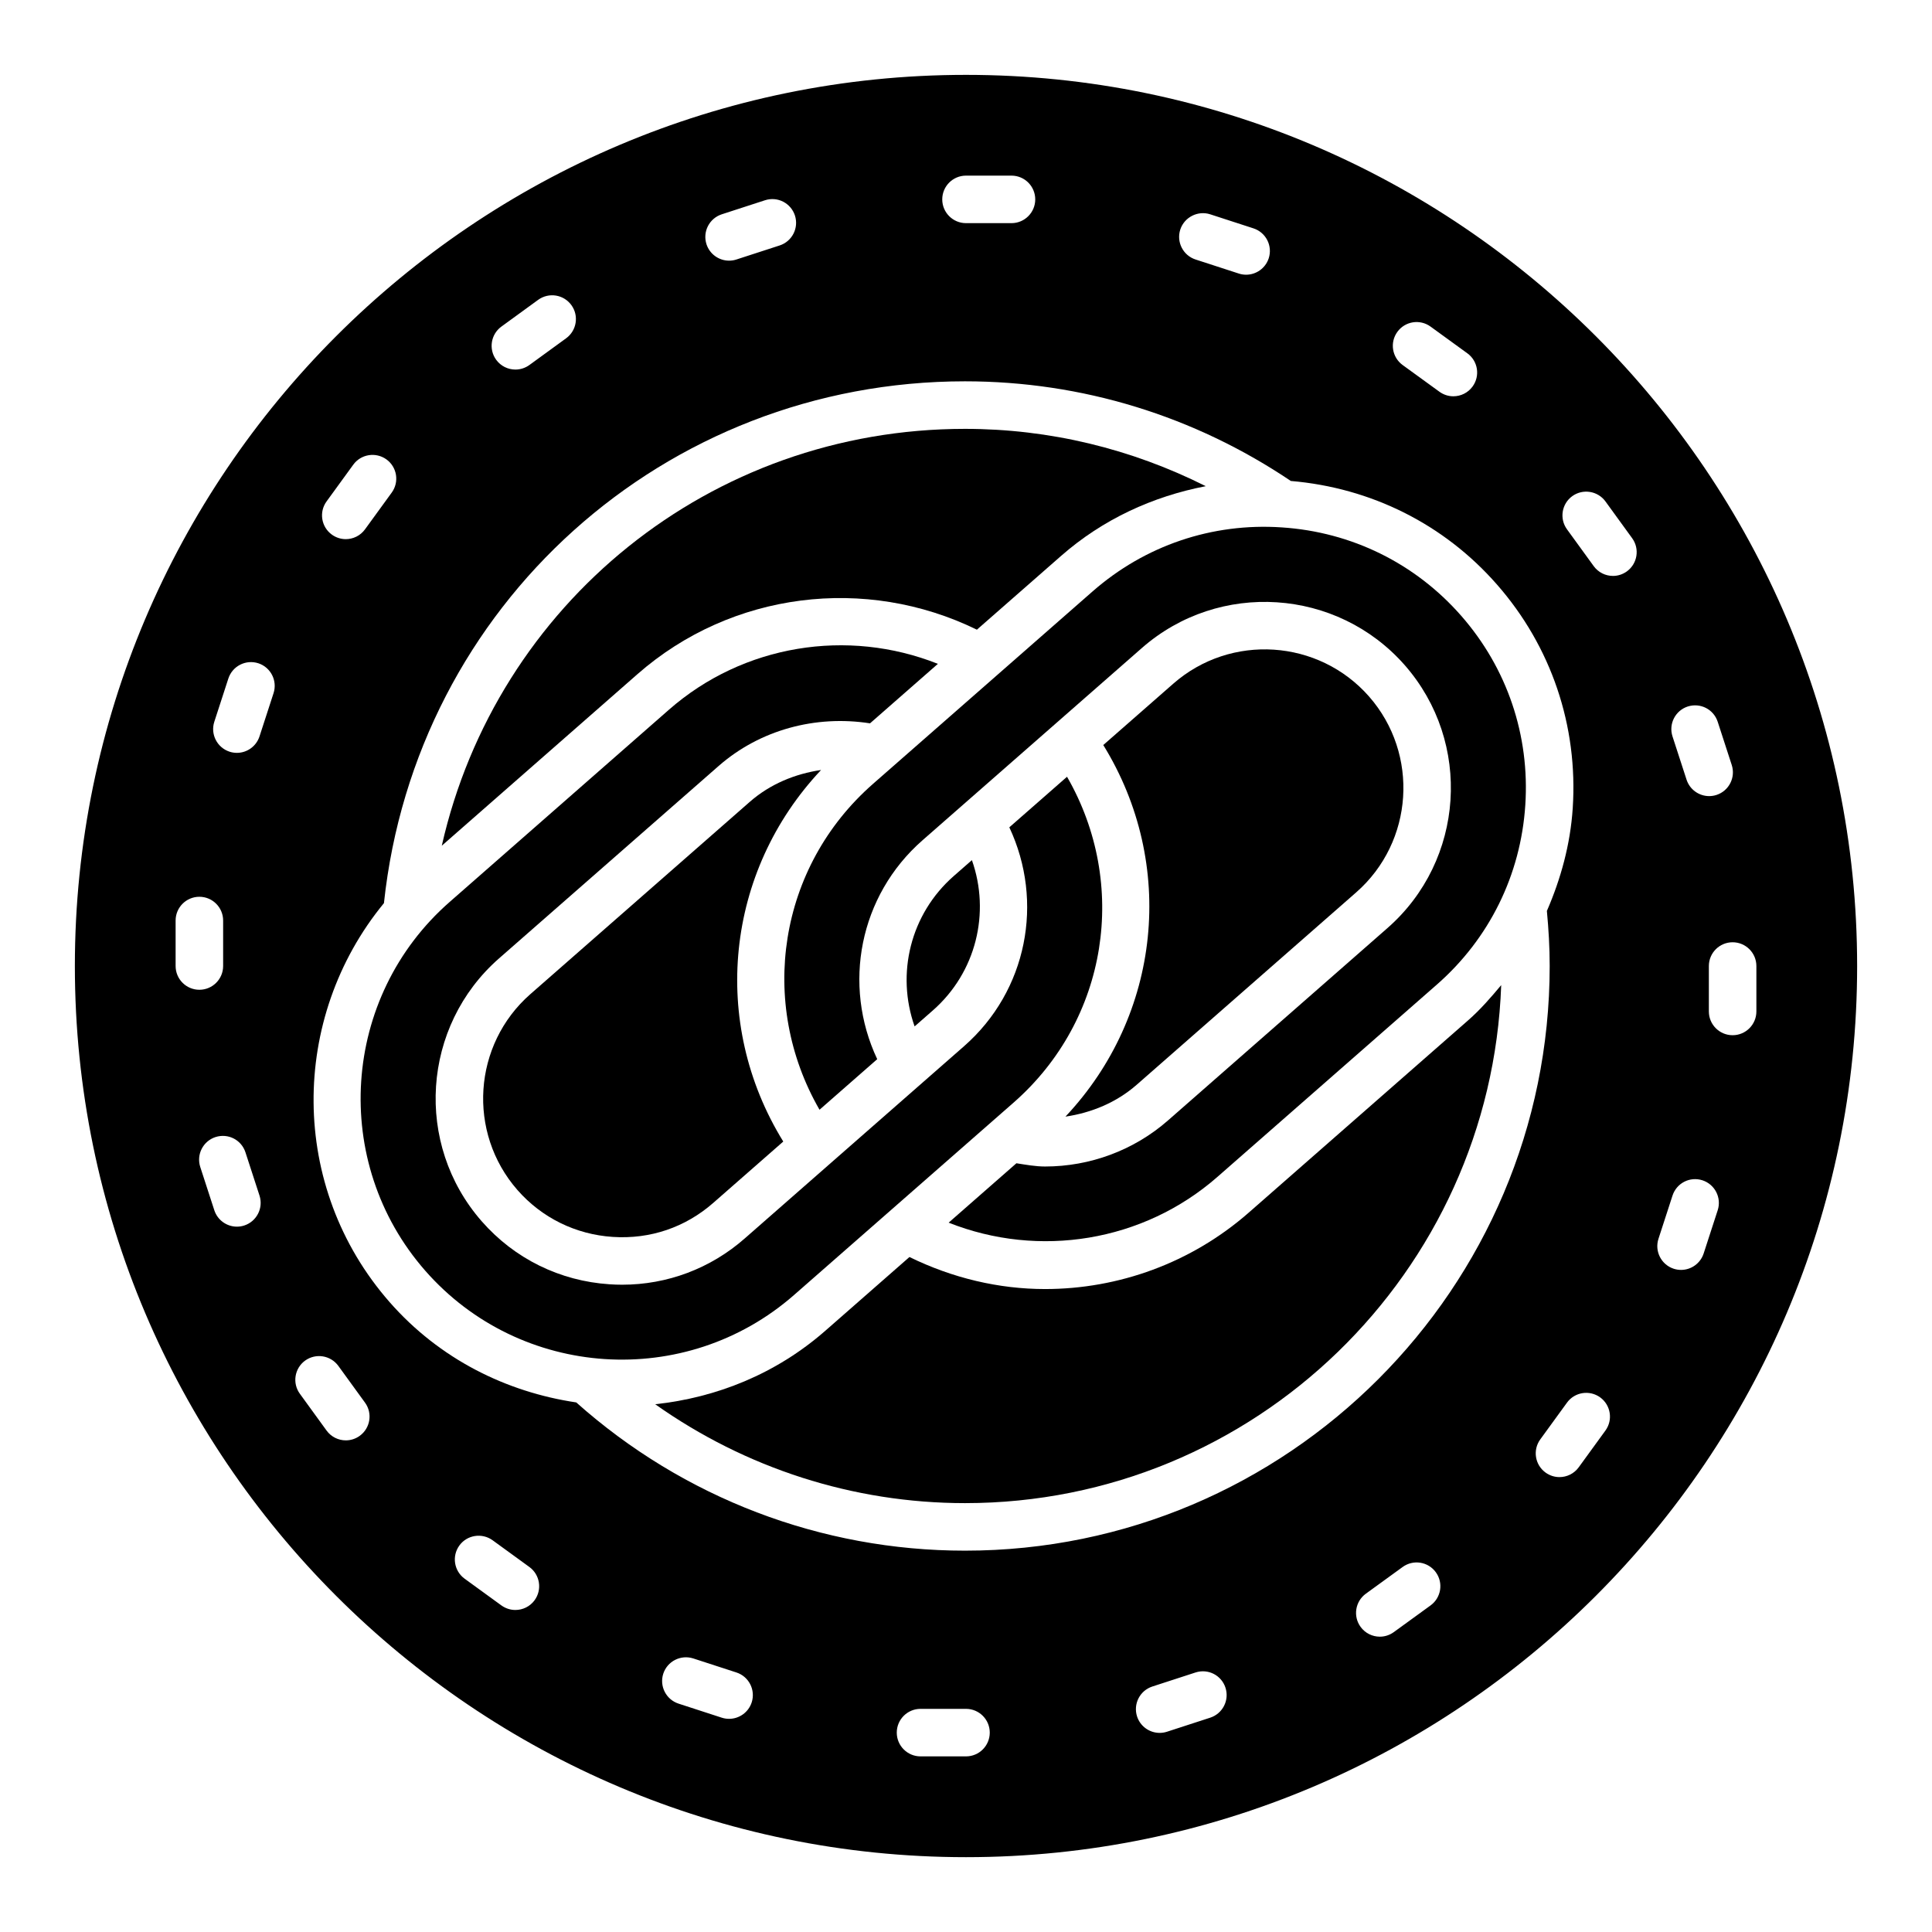
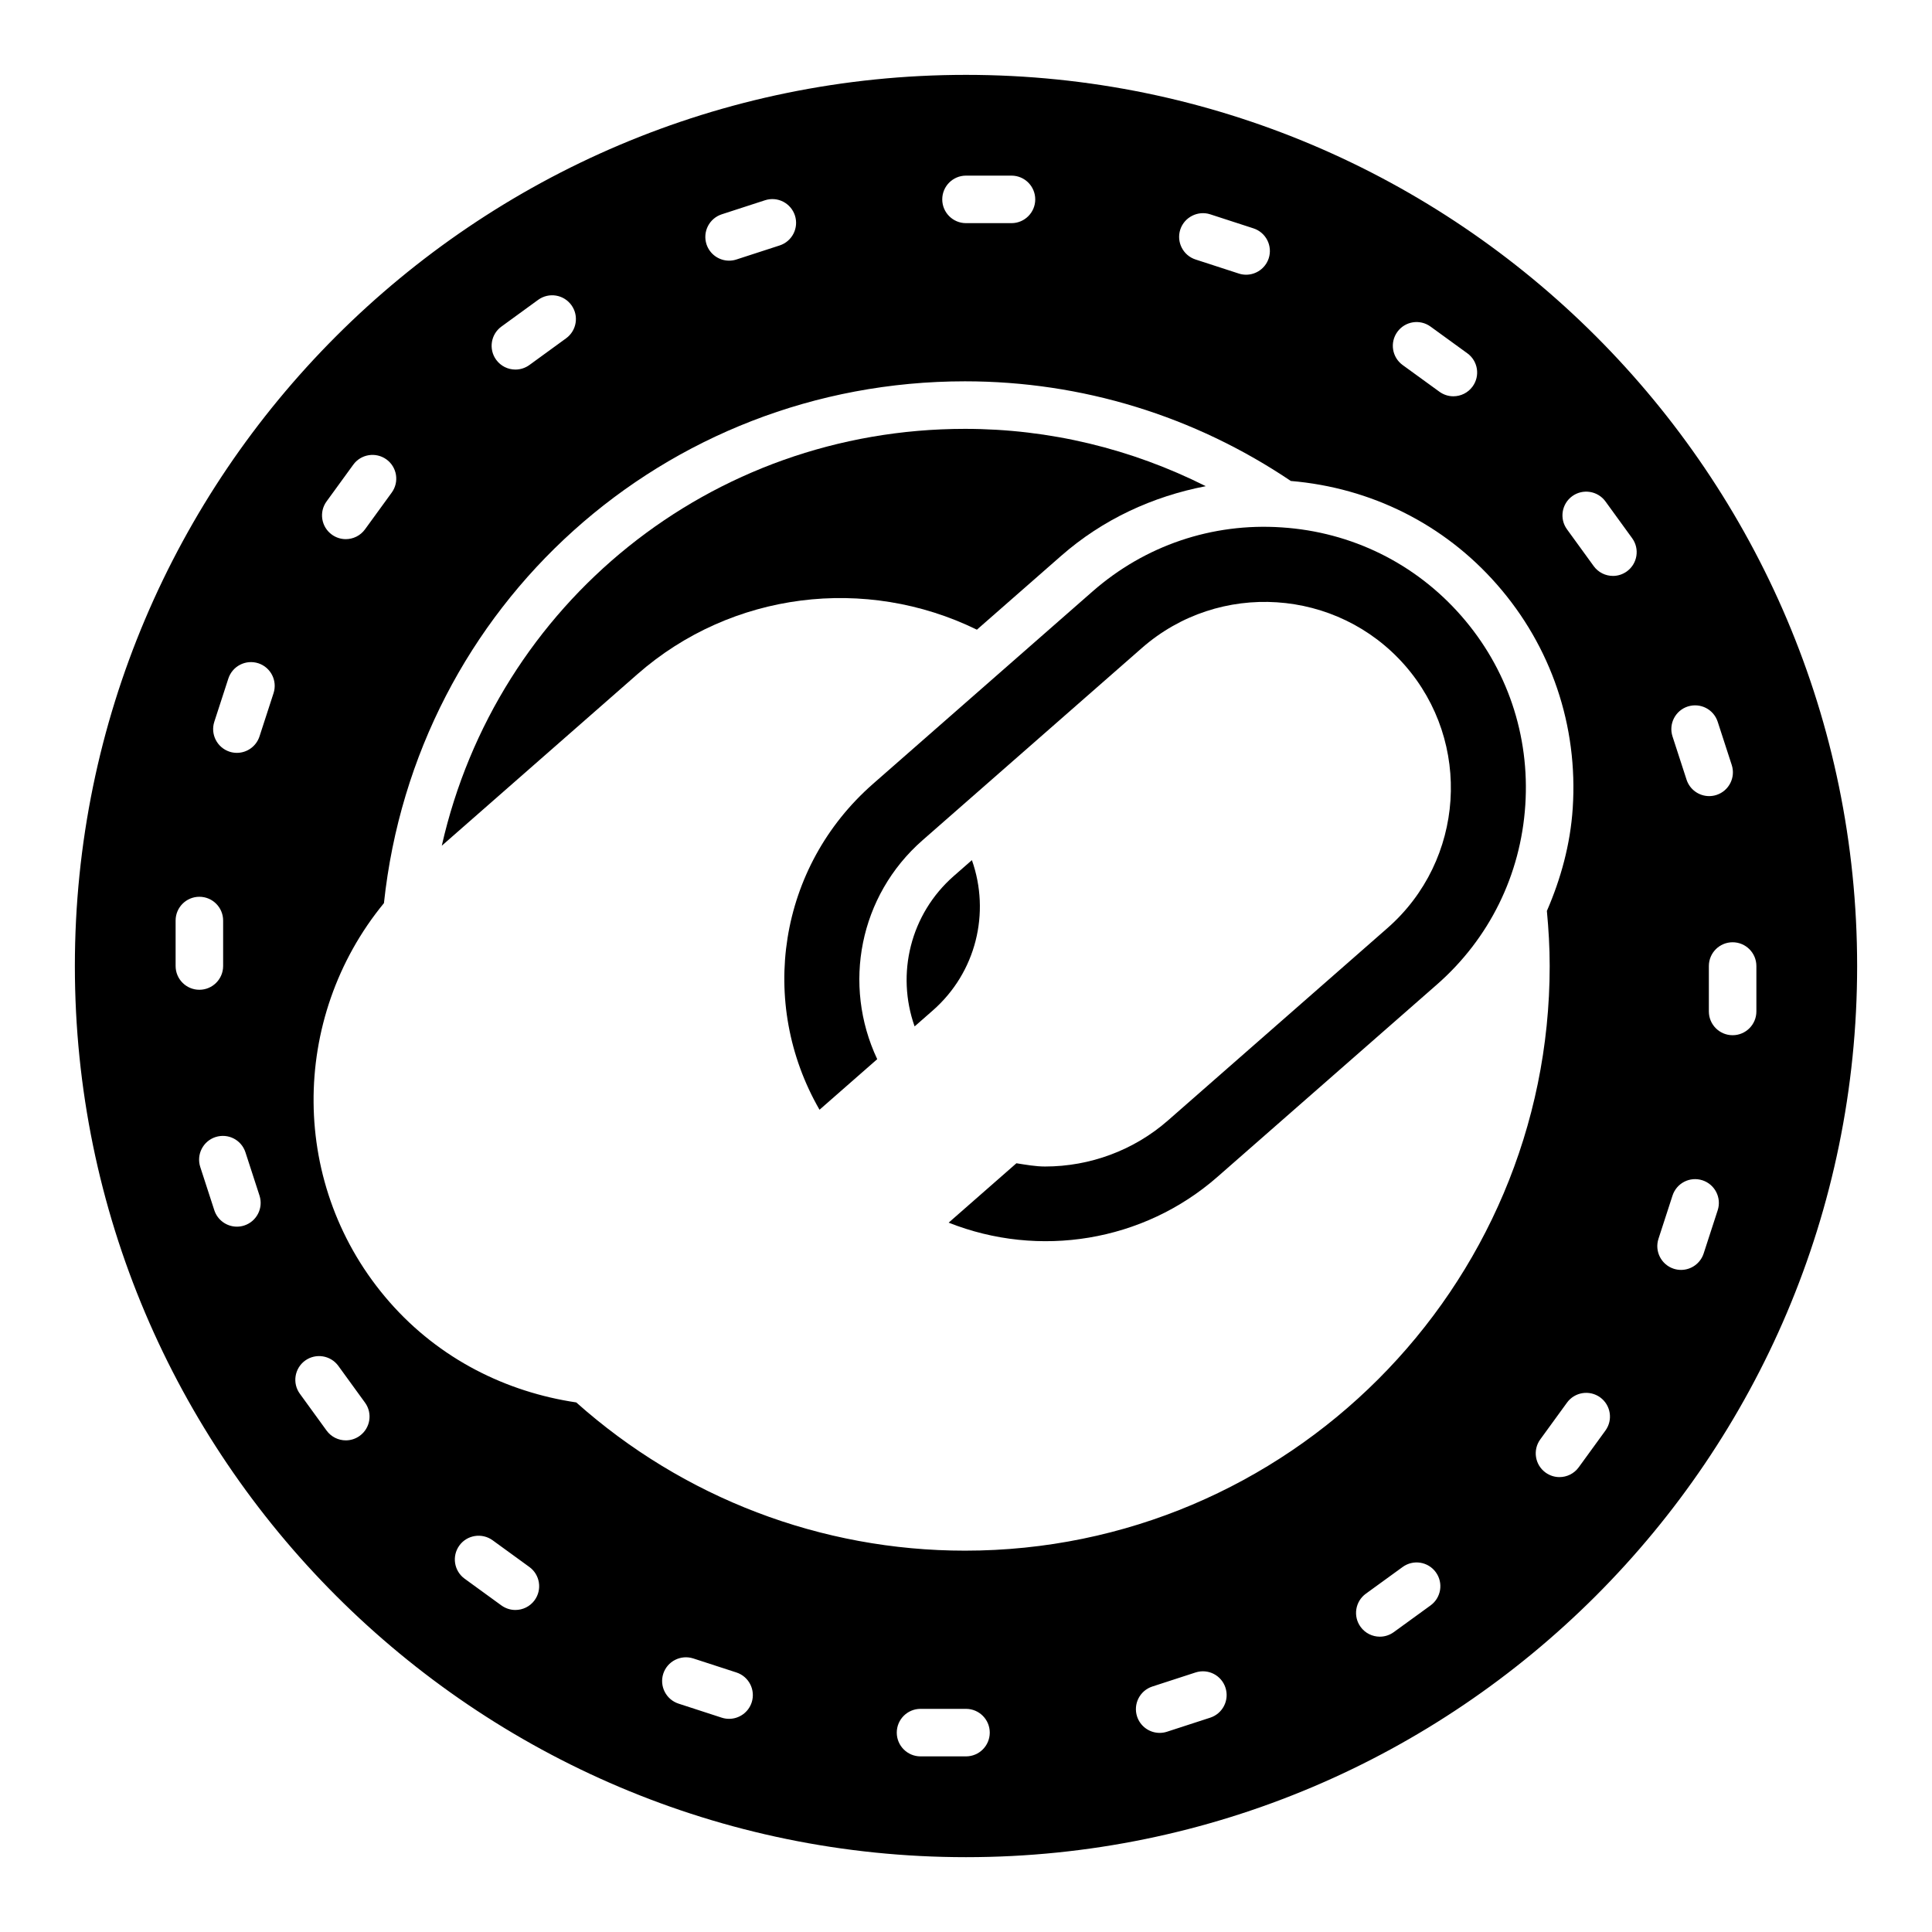
<svg xmlns="http://www.w3.org/2000/svg" fill="#000000" width="800px" height="800px" version="1.1" viewBox="144 144 512 512">
  <g>
    <path d="m402.89 310.87 22.336-19.574c11.035-9.676 24.242-15.738 38.309-18.453-19.699-9.902-41.391-15.191-63.797-15.191-67.508 0-124.15 46.391-138.66 110.47l51.922-45.523c24.879-21.781 60.395-26.148 89.887-11.727z" />
-     <path d="m342.71 356.49-58.156 50.965c-15.246 13.367-16.781 36.656-3.426 51.914 6.465 7.367 15.422 11.777 25.242 12.426 9.996 0.66 19.293-2.562 26.664-9.027l18.539-16.246c-19.48-31.555-15.297-71.582 10.02-98.465-6.906 1.016-13.516 3.734-18.883 8.434z" />
-     <path d="m412.59 436.22c25.152-22.039 30.516-58.016 14.184-86.371l-15.293 13.402c9.266 19.727 4.734 43.348-12.004 58.012l-36.145 31.68c-0.012 0.008-0.008 0.023-0.02 0.035-0.008 0.004-0.016 0-0.023 0.004l-21.957 19.246c-9.062 7.949-20.488 12.234-32.469 12.234-1.098 0-2.203-0.035-3.312-0.113-13.184-0.859-25.215-6.789-33.891-16.695-17.934-20.473-15.879-51.727 4.594-69.672l58.164-50.965c10.984-9.637 25.766-13.566 40.145-11.324l17.988-15.766c-23.926-9.504-51.562-5.121-71.254 12.137l-58.141 50.969c-28.727 25.172-31.617 69.012-6.453 97.73 25.172 28.691 69.004 31.582 97.738 6.418z" />
    <path d="m386.38 416.01 4.805-4.211c11.52-10.094 15.312-25.918 10.379-39.855l-4.812 4.215c-11.516 10.105-15.309 25.918-10.371 39.852z" />
-     <path d="m445.25 431.46 58.156-50.973c15.238-13.367 16.773-36.641 3.418-51.895-13.375-15.23-36.656-16.766-51.895-3.406l-18.547 16.254c19.477 31.555 15.289 71.598-10.027 98.477 6.914-1.02 13.527-3.746 18.895-8.457z" />
-     <path d="m541.83 405.07c-2.715 3.25-5.492 6.465-8.734 9.305l-58.156 50.973c-15.25 13.367-34.543 20.262-53.988 20.262-12.262 0-24.531-2.906-35.938-8.488l-22.281 19.527c-13.117 11.5-28.938 17.75-45.098 19.488 23.91 16.926 52.453 26.207 82.098 26.207 76.785 0 139.39-61.145 142.1-137.27z" />
    <path d="m375.36 351.73c-25.152 22.047-30.512 58.02-14.18 86.363l15.293-13.402c-9.281-19.719-4.742-43.336 11.996-58.004l58.156-50.973c20.453-17.914 51.719-15.871 69.66 4.574 17.934 20.473 15.879 51.719-4.594 69.66l-58.156 50.973c-9.062 7.949-20.707 12.215-32.582 12.215-2.535 0-5.066-0.469-7.594-0.859l-17.957 15.738c23.918 9.496 51.555 5.117 71.238-12.137l58.164-50.973c13.887-12.172 22.203-29.051 23.414-47.531 1.223-18.477-4.812-36.297-16.984-50.184-12.172-13.895-29.051-22.211-47.531-23.422-18.488-1.258-36.305 4.812-50.184 16.984z" />
    <path d="m400 163.84c-130.22 0-236.16 105.94-236.16 236.17 0 130.21 105.94 236.16 236.16 236.16 130.21 0 236.16-105.94 236.16-236.16 0-130.23-105.94-236.17-236.16-236.17zm191.27 167.39c3.356-1.062 6.859 0.746 7.938 4.047l3.723 11.461c1.07 3.301-0.738 6.852-4.039 7.93-0.648 0.211-1.309 0.309-1.949 0.309-2.652 0-5.121-1.695-5.988-4.356l-3.723-11.461c-1.074-3.305 0.734-6.852 4.039-7.93zm-76.953-99.285c2.047-2.82 5.981-3.441 8.793-1.395l9.75 7.078c2.82 2.047 3.441 5.981 1.395 8.793-1.23 1.695-3.152 2.598-5.102 2.598-1.281 0-2.574-0.395-3.688-1.203l-9.75-7.078c-2.82-2.051-3.441-5.984-1.398-8.793zm-57.531-27.113c1.082-3.293 4.664-5.094 7.93-4.039l11.461 3.723c3.312 1.082 5.121 4.629 4.047 7.938-0.871 2.652-3.336 4.348-5.988 4.348-0.641 0-1.301-0.098-1.941-0.309l-11.461-3.723c-3.309-1.078-5.117-4.625-4.047-7.938zm-56.785-14.289h12.051c3.477 0 6.297 2.82 6.297 6.297 0 3.477-2.82 6.297-6.297 6.297h-12.051c-3.477 0-6.297-2.82-6.297-6.297 0-3.477 2.816-6.297 6.297-6.297zm-64.727 10.25 11.461-3.723c3.328-1.082 6.852 0.746 7.93 4.039 1.07 3.312-0.738 6.859-4.047 7.938l-11.461 3.723c-0.641 0.211-1.301 0.309-1.941 0.309-2.652 0-5.121-1.695-5.988-4.348-1.074-3.309 0.734-6.856 4.047-7.938zm-58.395 29.754 9.738-7.086c2.828-2.047 6.746-1.422 8.801 1.387 2.047 2.809 1.422 6.754-1.387 8.801l-9.738 7.086c-1.125 0.809-2.414 1.203-3.699 1.203-1.949 0-3.863-0.895-5.102-2.59-2.047-2.809-1.422-6.754 1.387-8.801zm-46.336 46.336 7.078-9.738c2.039-2.809 5.981-3.426 8.793-1.395 2.82 2.047 3.441 5.981 1.395 8.793l-7.078 9.738c-1.23 1.695-3.152 2.598-5.102 2.598-1.281 0-2.574-0.395-3.688-1.203-2.82-2.047-3.445-5.981-1.398-8.793zm-40.004 123.12v-12.051c0-3.477 2.82-6.297 6.297-6.297 3.477 0 6.297 2.82 6.297 6.297v12.051c0 3.477-2.82 6.297-6.297 6.297-3.477 0-6.297-2.82-6.297-6.297zm18.191 68.766c-0.648 0.211-1.309 0.309-1.949 0.309-2.652 0-5.121-1.695-5.988-4.356l-3.723-11.461c-1.07-3.301 0.738-6.852 4.039-7.93 3.371-1.07 6.867 0.754 7.938 4.047l3.723 11.461c1.07 3.301-0.738 6.848-4.039 7.93zm7.762-141.07-3.723 11.461c-0.871 2.66-3.336 4.356-5.988 4.356-0.641 0-1.301-0.098-1.949-0.309-3.301-1.082-5.109-4.629-4.039-7.93l3.723-11.461c1.082-3.301 4.609-5.109 7.938-4.047 3.301 1.078 5.109 4.625 4.039 7.93zm22.844 196.81c-1.117 0.809-2.406 1.203-3.688 1.203-1.949 0-3.871-0.906-5.102-2.598l-7.078-9.75c-2.047-2.809-1.422-6.746 1.395-8.793 2.82-2.027 6.746-1.406 8.793 1.395l7.078 9.75c2.043 2.812 1.418 6.75-1.398 8.793zm46.344 43.562c-1.23 1.688-3.152 2.59-5.102 2.59-1.281 0-2.574-0.395-3.699-1.203l-9.75-7.086c-2.809-2.047-3.434-5.981-1.387-8.801 2.027-2.793 5.973-3.426 8.801-1.387l9.75 7.086c2.809 2.047 3.434 5.981 1.387 8.801zm-38.441-79.008c-26.746-30.52-26.449-75.34-1.492-105.72 8.422-78.938 74.305-138.29 153.99-138.29 30.992 0 60.773 9.191 86.348 26.41 21.219 1.801 40.582 11.41 54.617 27.434 14.395 16.414 21.527 37.473 20.086 59.309-0.633 9.574-3.144 18.668-6.848 27.207 0.453 4.805 0.742 9.656 0.742 14.59 0 85.434-69.512 154.94-154.95 154.94-38.117 0-74.617-13.969-103.02-39.285-18.504-2.754-36.199-11.457-49.473-26.594zm95.965 106.1c-0.871 2.652-3.336 4.348-5.988 4.348-0.641 0-1.301-0.098-1.949-0.309l-11.453-3.723c-3.301-1.082-5.109-4.629-4.039-7.938 1.082-3.293 4.621-5.094 7.938-4.039l11.453 3.723c3.301 1.078 5.109 4.625 4.039 7.938zm56.797 14.297h-12.051c-3.477 0-6.297-2.82-6.297-6.297 0-3.477 2.82-6.297 6.297-6.297h12.051c3.477 0 6.297 2.82 6.297 6.297 0 3.477-2.82 6.297-6.297 6.297zm64.723-10.258-11.453 3.723c-0.648 0.211-1.309 0.309-1.949 0.309-2.652 0-5.121-1.688-5.988-4.348-1.07-3.312 0.738-6.859 4.039-7.938l11.453-3.723c3.328-1.082 6.867 0.73 7.938 4.039 1.074 3.309-0.734 6.856-4.039 7.938zm58.387-29.746-9.75 7.078c-1.117 0.809-2.406 1.203-3.688 1.203-1.949 0-3.871-0.906-5.102-2.598-2.047-2.809-1.422-6.746 1.395-8.793l9.75-7.078c2.82-2.047 6.754-1.422 8.793 1.395 2.043 2.812 1.422 6.746-1.398 8.793zm46.344-46.344-7.078 9.738c-1.23 1.695-3.152 2.598-5.102 2.598-1.281 0-2.574-0.395-3.688-1.203-2.82-2.047-3.441-5.981-1.395-8.793l7.078-9.738c2.039-2.809 5.973-3.434 8.793-1.395 2.812 2.047 3.438 5.984 1.391 8.793zm5.684-227.69c-1.117 0.809-2.406 1.203-3.688 1.203-1.949 0-3.871-0.906-5.102-2.598l-7.078-9.75c-2.047-2.809-1.422-6.746 1.395-8.793 2.809-2.027 6.746-1.406 8.793 1.395l7.078 9.75c2.043 2.812 1.418 6.746-1.398 8.793zm24.07 169.3-3.723 11.461c-0.871 2.66-3.336 4.356-5.988 4.356-0.641 0-1.301-0.098-1.949-0.309-3.301-1.082-5.109-4.629-4.039-7.93l3.723-11.461c1.082-3.312 4.602-5.121 7.938-4.047 3.301 1.082 5.109 4.629 4.039 7.93zm3.953-46.379c-3.477 0-6.297-2.82-6.297-6.297v-12.039c0-3.477 2.82-6.297 6.297-6.297 3.477 0 6.297 2.82 6.297 6.297v12.039c0 3.477-2.82 6.297-6.297 6.297z" />
  </g>
</svg>